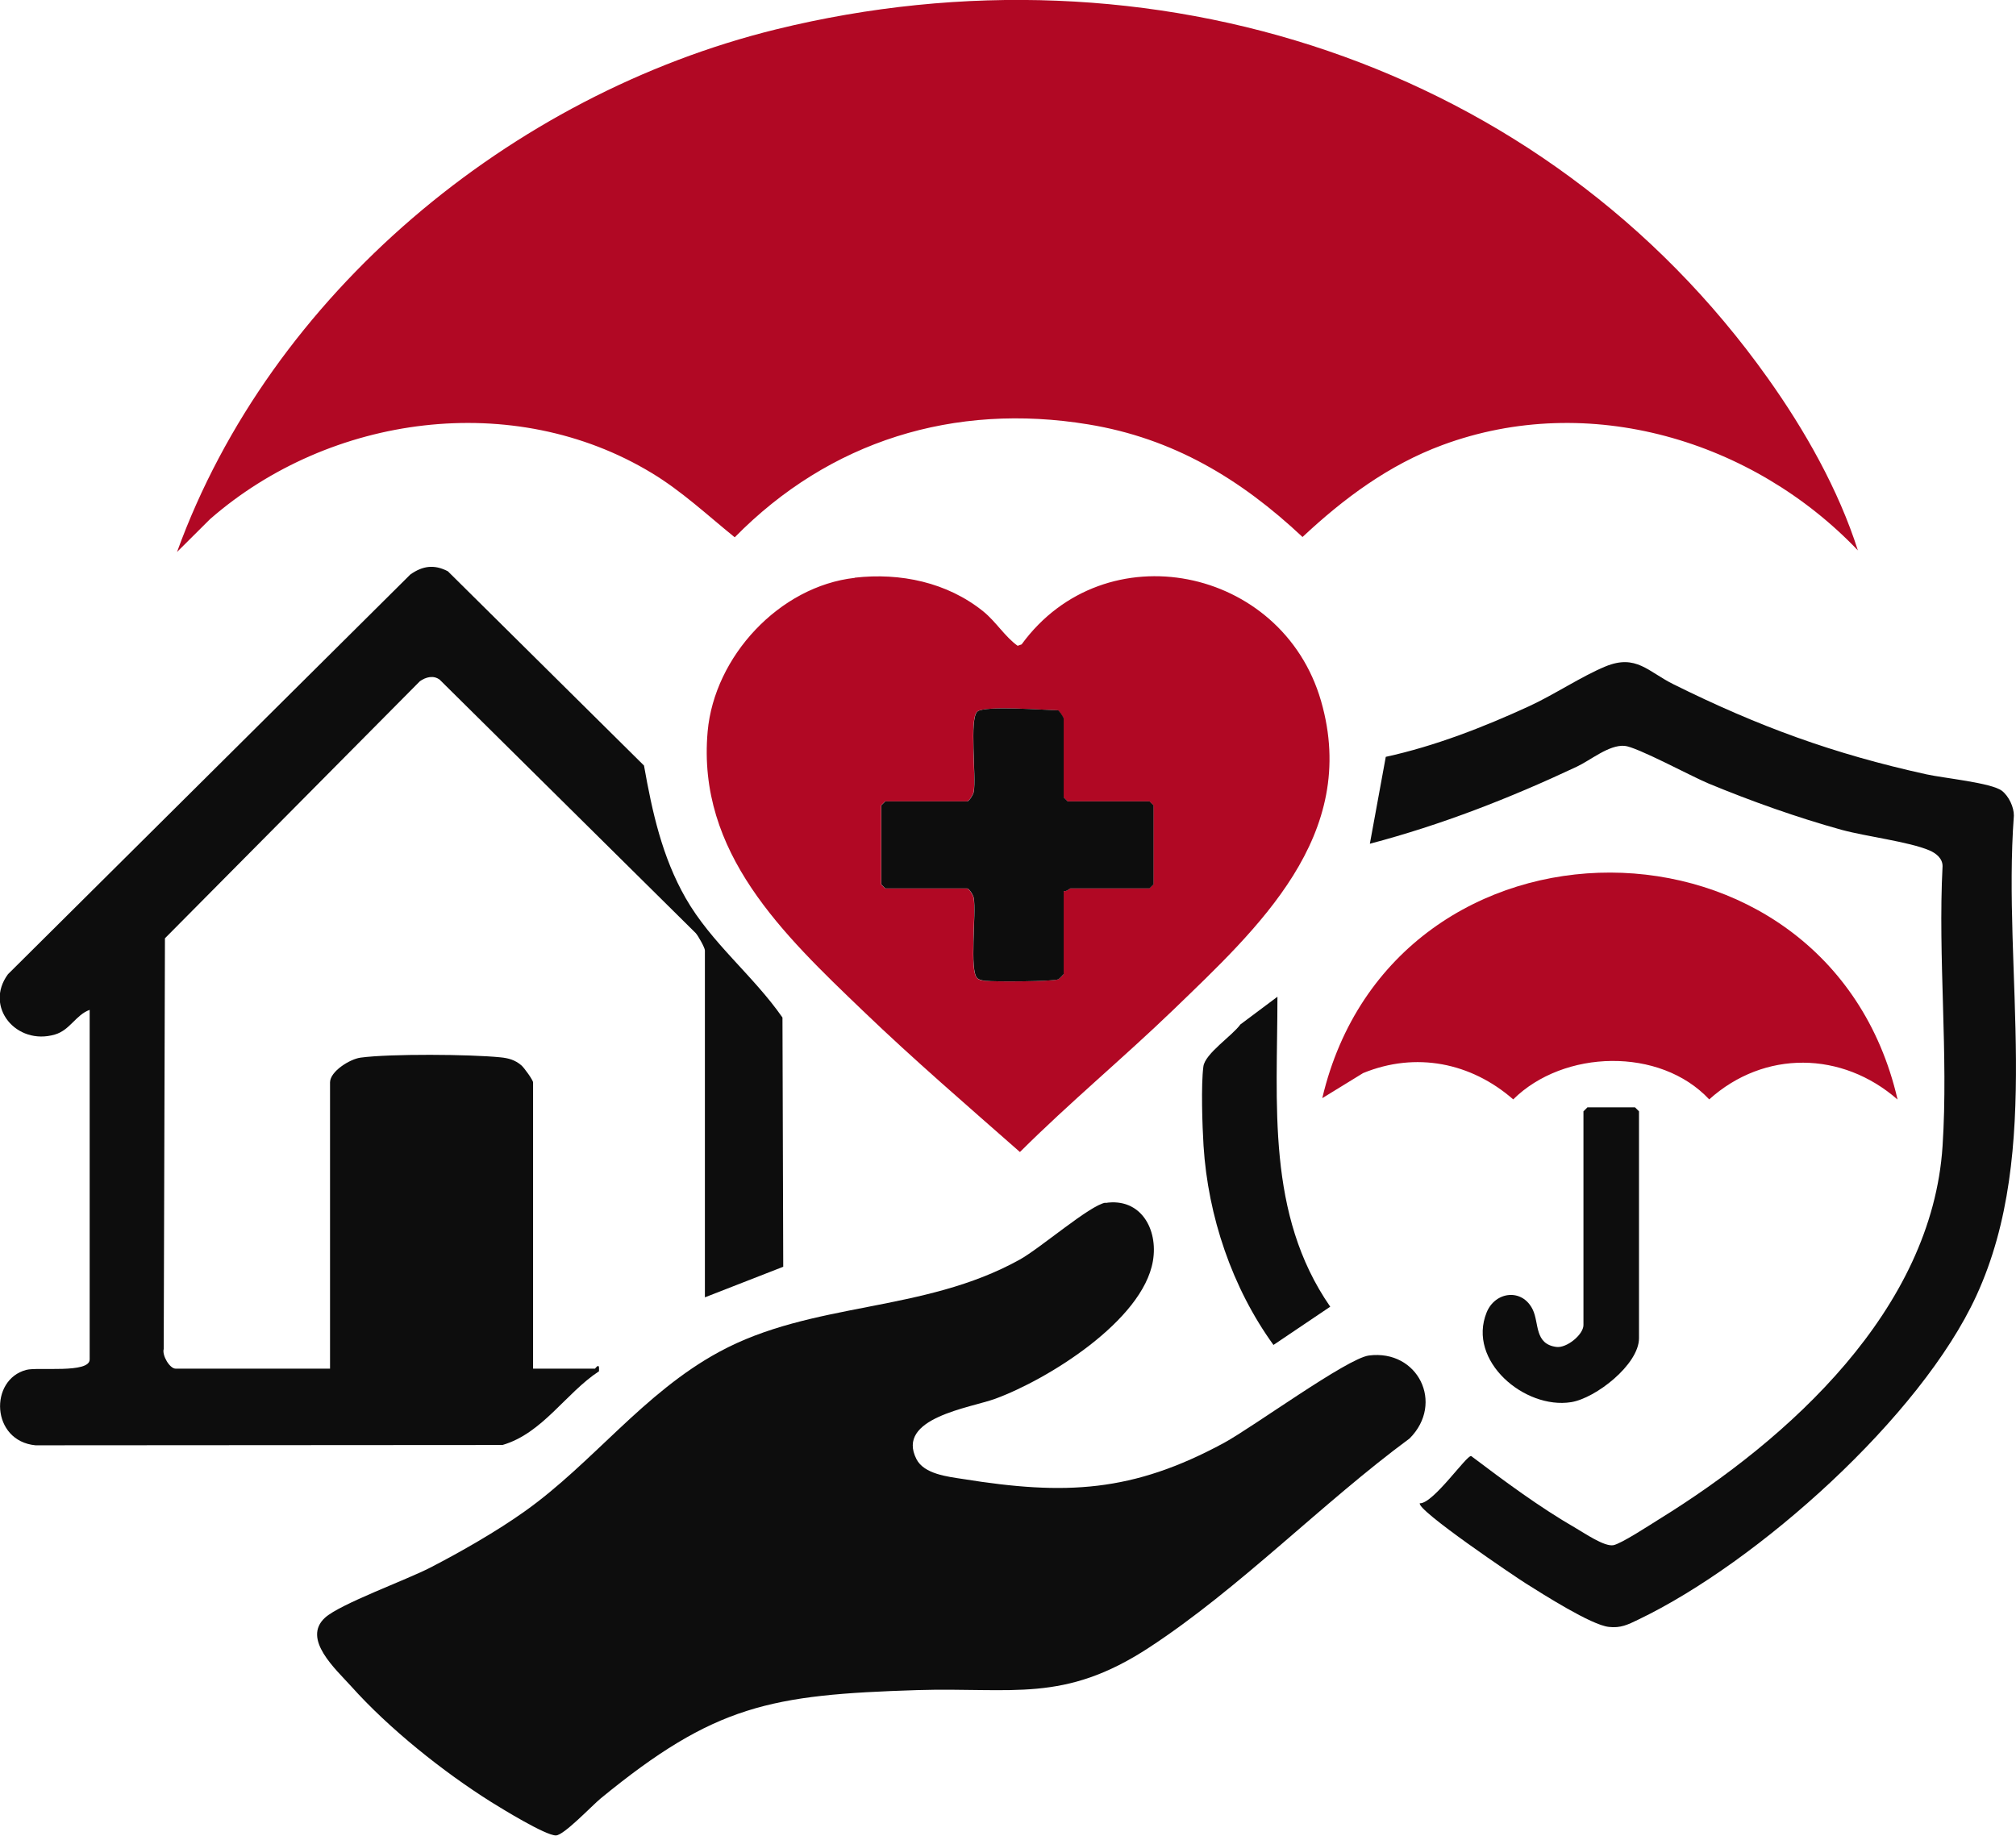
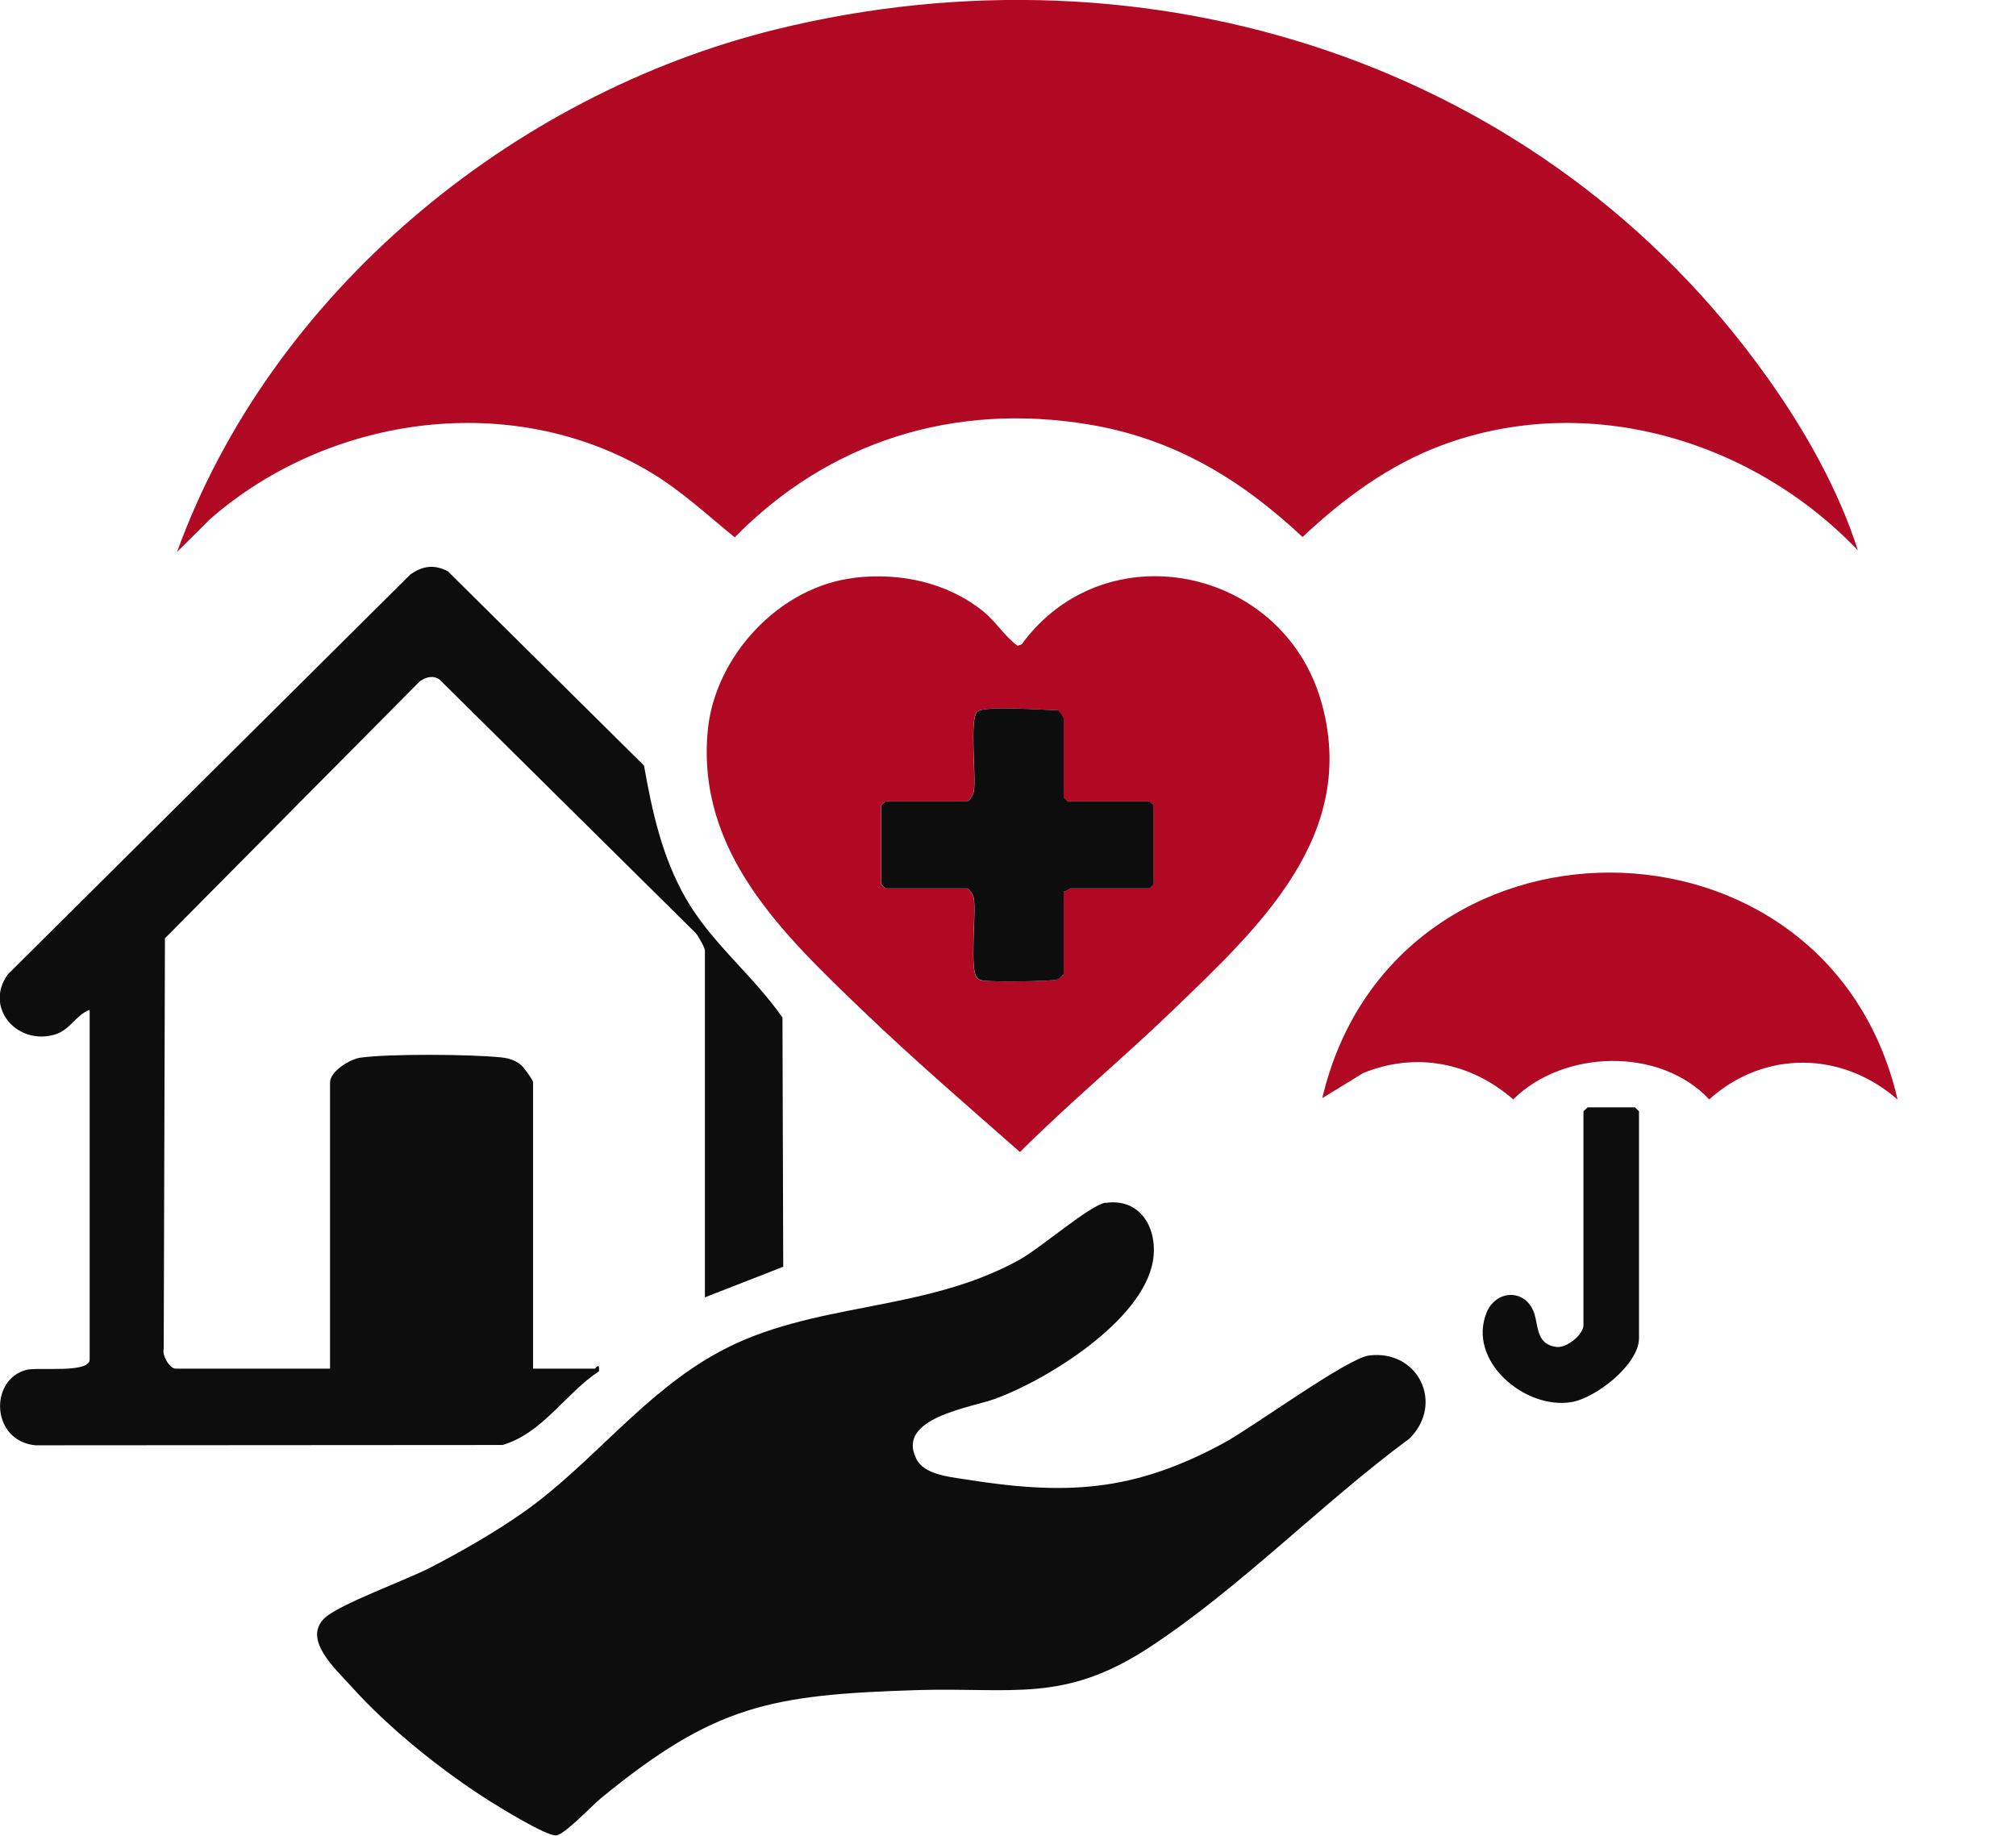
<svg xmlns="http://www.w3.org/2000/svg" id="Layer_1" width="131.76" height="120" viewBox="0 0 131.76 120">
  <defs>
    <style>.cls-1{fill:#b10824;}.cls-2{fill:#0d0d0d;}</style>
  </defs>
  <path class="cls-1" d="M121.44,35.99c-6.87-7.22-17.62-10.44-27.17-6.9-3.49,1.29-6.45,3.49-9.14,6.01-4.04-3.79-8.45-6.45-14-7.36-8.76-1.44-16.91,1.07-23.11,7.38-1.78-1.44-3.45-3.01-5.42-4.2-9.03-5.47-21.04-3.83-28.87,3.01l-2.16,2.15C17.69,19.2,33.41,6.18,50.72,1.92c24.42-6,50.15,2.15,64.82,22.8,2.42,3.4,4.62,7.28,5.89,11.27Z" />
  <path class="cls-2" d="M72.24,78.63c2.31-.36,3.47,1.71,3.11,3.8-.67,3.9-6.89,7.75-10.31,9-1.61.59-6.53,1.25-5.14,3.95.5.97,2.04,1.14,3.02,1.29,6.71,1.08,11.1.88,17.08-2.36,1.91-1.04,8.05-5.53,9.47-5.71,3.2-.41,4.95,3.12,2.66,5.42-5.72,4.22-11.1,9.79-17.03,13.67-5.58,3.65-8.9,2.59-15.15,2.78-9.59.3-13.24.97-20.69,7.08-.57.47-2.41,2.42-2.93,2.42-.68,0-3.48-1.72-4.22-2.18-3.15-1.98-6.68-4.8-9.16-7.57-1-1.11-3.23-3.09-1.71-4.48.98-.9,5.35-2.48,6.89-3.28,2.01-1.04,4.32-2.36,6.16-3.67,4.45-3.16,7.75-7.73,12.7-10.42,6.12-3.33,13.34-2.53,19.66-6.04,1.35-.75,4.59-3.56,5.6-3.72Z" />
  <path class="cls-2" d="M46.07,84.8v-22.68c0-.17-.43-.94-.6-1.13l-16.73-16.56c-.4-.31-.91-.18-1.3.1l-16.66,16.8-.08,26.84c-.12.42.39,1.29.78,1.29h10.09v-18.71c0-.72,1.3-1.53,2-1.62,1.92-.26,7.15-.22,9.13-.02.53.05.96.17,1.37.52.19.16.77.97.77,1.12v18.71h4.05s.23-.33.26-.08v.25c-2.17,1.42-3.69,4.06-6.31,4.82l-30.52.02c-2.91-.28-3.04-4.29-.6-4.93.76-.2,4.14.25,4.14-.68v-22.85c-.9.32-1.28,1.32-2.27,1.61-2.52.74-4.64-1.81-3.07-3.94l26.3-26.13c.81-.57,1.56-.67,2.45-.21l12.82,12.7c.54,3.04,1.18,5.96,2.72,8.66,1.68,2.94,4.41,5.05,6.33,7.81l.05,16.29-5.15,2.01Z" />
  <path class="cls-1" d="M55.86,37.76c2.98-.34,6.04.3,8.4,2.2.83.67,1.43,1.67,2.25,2.25l.26-.09c5.44-7.46,17.03-5.1,19.57,3.7s-4.18,14.89-9.65,20.18c-3.28,3.16-6.8,6.08-10.03,9.3-3.43-3.02-6.94-6.04-10.24-9.21-5.21-5-10.88-10.35-10.17-18.28.44-4.9,4.69-9.49,9.62-10.04ZM69.52,58.24c.17.06.37-.17.43-.17h5.17l.26-.26v-5.17l-.26-.26h-5.35l-.26-.26v-5.17s-.27-.47-.35-.52c-.88-.02-4.78-.32-5.28.07-.56.44-.06,4.3-.25,5.27-.04.19-.3.61-.43.61h-5.35l-.26.26v5.17l.26.26h5.35c.13,0,.39.42.43.61.19.97-.31,4.83.25,5.27.17.14.32.14.53.16.57.07,4.42.05,4.75-.1.08-.04.35-.31.35-.34v-5.43Z" />
-   <path class="cls-2" d="M92.81,98.26c.88,0,3.04-3.15,3.34-3.09,2.2,1.66,4.46,3.34,6.85,4.72.59.34,1.85,1.21,2.44,1.11.51-.09,2.4-1.33,2.98-1.69,8.52-5.26,17.85-13.71,18.54-24.4.39-5.95-.31-12.31,0-18.3,0-.51-.44-.85-.87-1.03-1.35-.57-4.12-.9-5.73-1.34-2.92-.81-5.9-1.87-8.7-3.03-1.09-.45-4.69-2.4-5.49-2.46-1.03-.07-2.19.93-3.13,1.37-4.36,2.05-8.84,3.8-13.51,5.03l1.04-5.68c3.21-.7,6.39-1.94,9.37-3.31,1.63-.75,3.42-1.95,4.99-2.6,2-.82,2.78.34,4.43,1.16,5.56,2.76,10.45,4.55,16.53,5.89,1.11.25,4.26.55,4.95,1.08.45.35.79,1.07.78,1.63-.76,10.23,1.94,21.83-2.45,31.37-3.63,7.91-14.3,17.44-22.11,21.18-.66.32-1.14.56-1.91.47-1.15-.12-4.31-2.14-5.44-2.85-.58-.36-7.21-4.83-6.91-5.24Z" />
  <path class="cls-1" d="M124.02,71.87c-3.62-3.17-8.71-3.25-12.31-.01-3.22-3.44-9.52-3.26-12.81,0-2.76-2.41-6.37-3.13-9.81-1.72l-2.67,1.64c4.64-19.71,33.05-19.64,37.6.09Z" />
-   <path class="cls-2" d="M83.49,65.14c0,7-.74,14.22,3.45,20.27l-3.71,2.5c-2.7-3.73-4.28-8.41-4.57-13.02-.08-1.3-.17-3.96-.01-5.18.11-.85,1.88-2,2.42-2.75l2.42-1.81Z" />
-   <path class="cls-2" d="M103.76,72.38h3.1l.26.26v14.83c0,1.72-2.84,3.93-4.44,4.18-3.03.48-6.8-2.69-5.52-5.86.56-1.39,2.34-1.6,3.02-.18.42.88.1,2.24,1.54,2.43.68.09,1.77-.81,1.77-1.43v-13.97l.26-.26Z" />
+   <path class="cls-2" d="M103.76,72.38h3.1l.26.26v14.83c0,1.72-2.84,3.93-4.44,4.18-3.03.48-6.8-2.69-5.52-5.86.56-1.39,2.34-1.6,3.02-.18.42.88.1,2.24,1.54,2.43.68.09,1.77-.81,1.77-1.43v-13.97Z" />
  <path class="cls-2" d="M69.52,58.24v5.43s-.27.3-.35.34c-.32.15-4.18.17-4.75.1-.2-.03-.35-.03-.53-.16-.56-.44-.06-4.3-.25-5.27-.04-.19-.3-.61-.43-.61h-5.35l-.26-.26v-5.17l.26-.26h5.35c.13,0,.39-.42.43-.61.19-.97-.31-4.83.25-5.27.5-.39,4.4-.09,5.28-.07.08.05.35.47.35.52v5.17l.26.26h5.35l.26.26v5.17l-.26.26h-5.17c-.06,0-.26.23-.43.17Z" />
</svg>